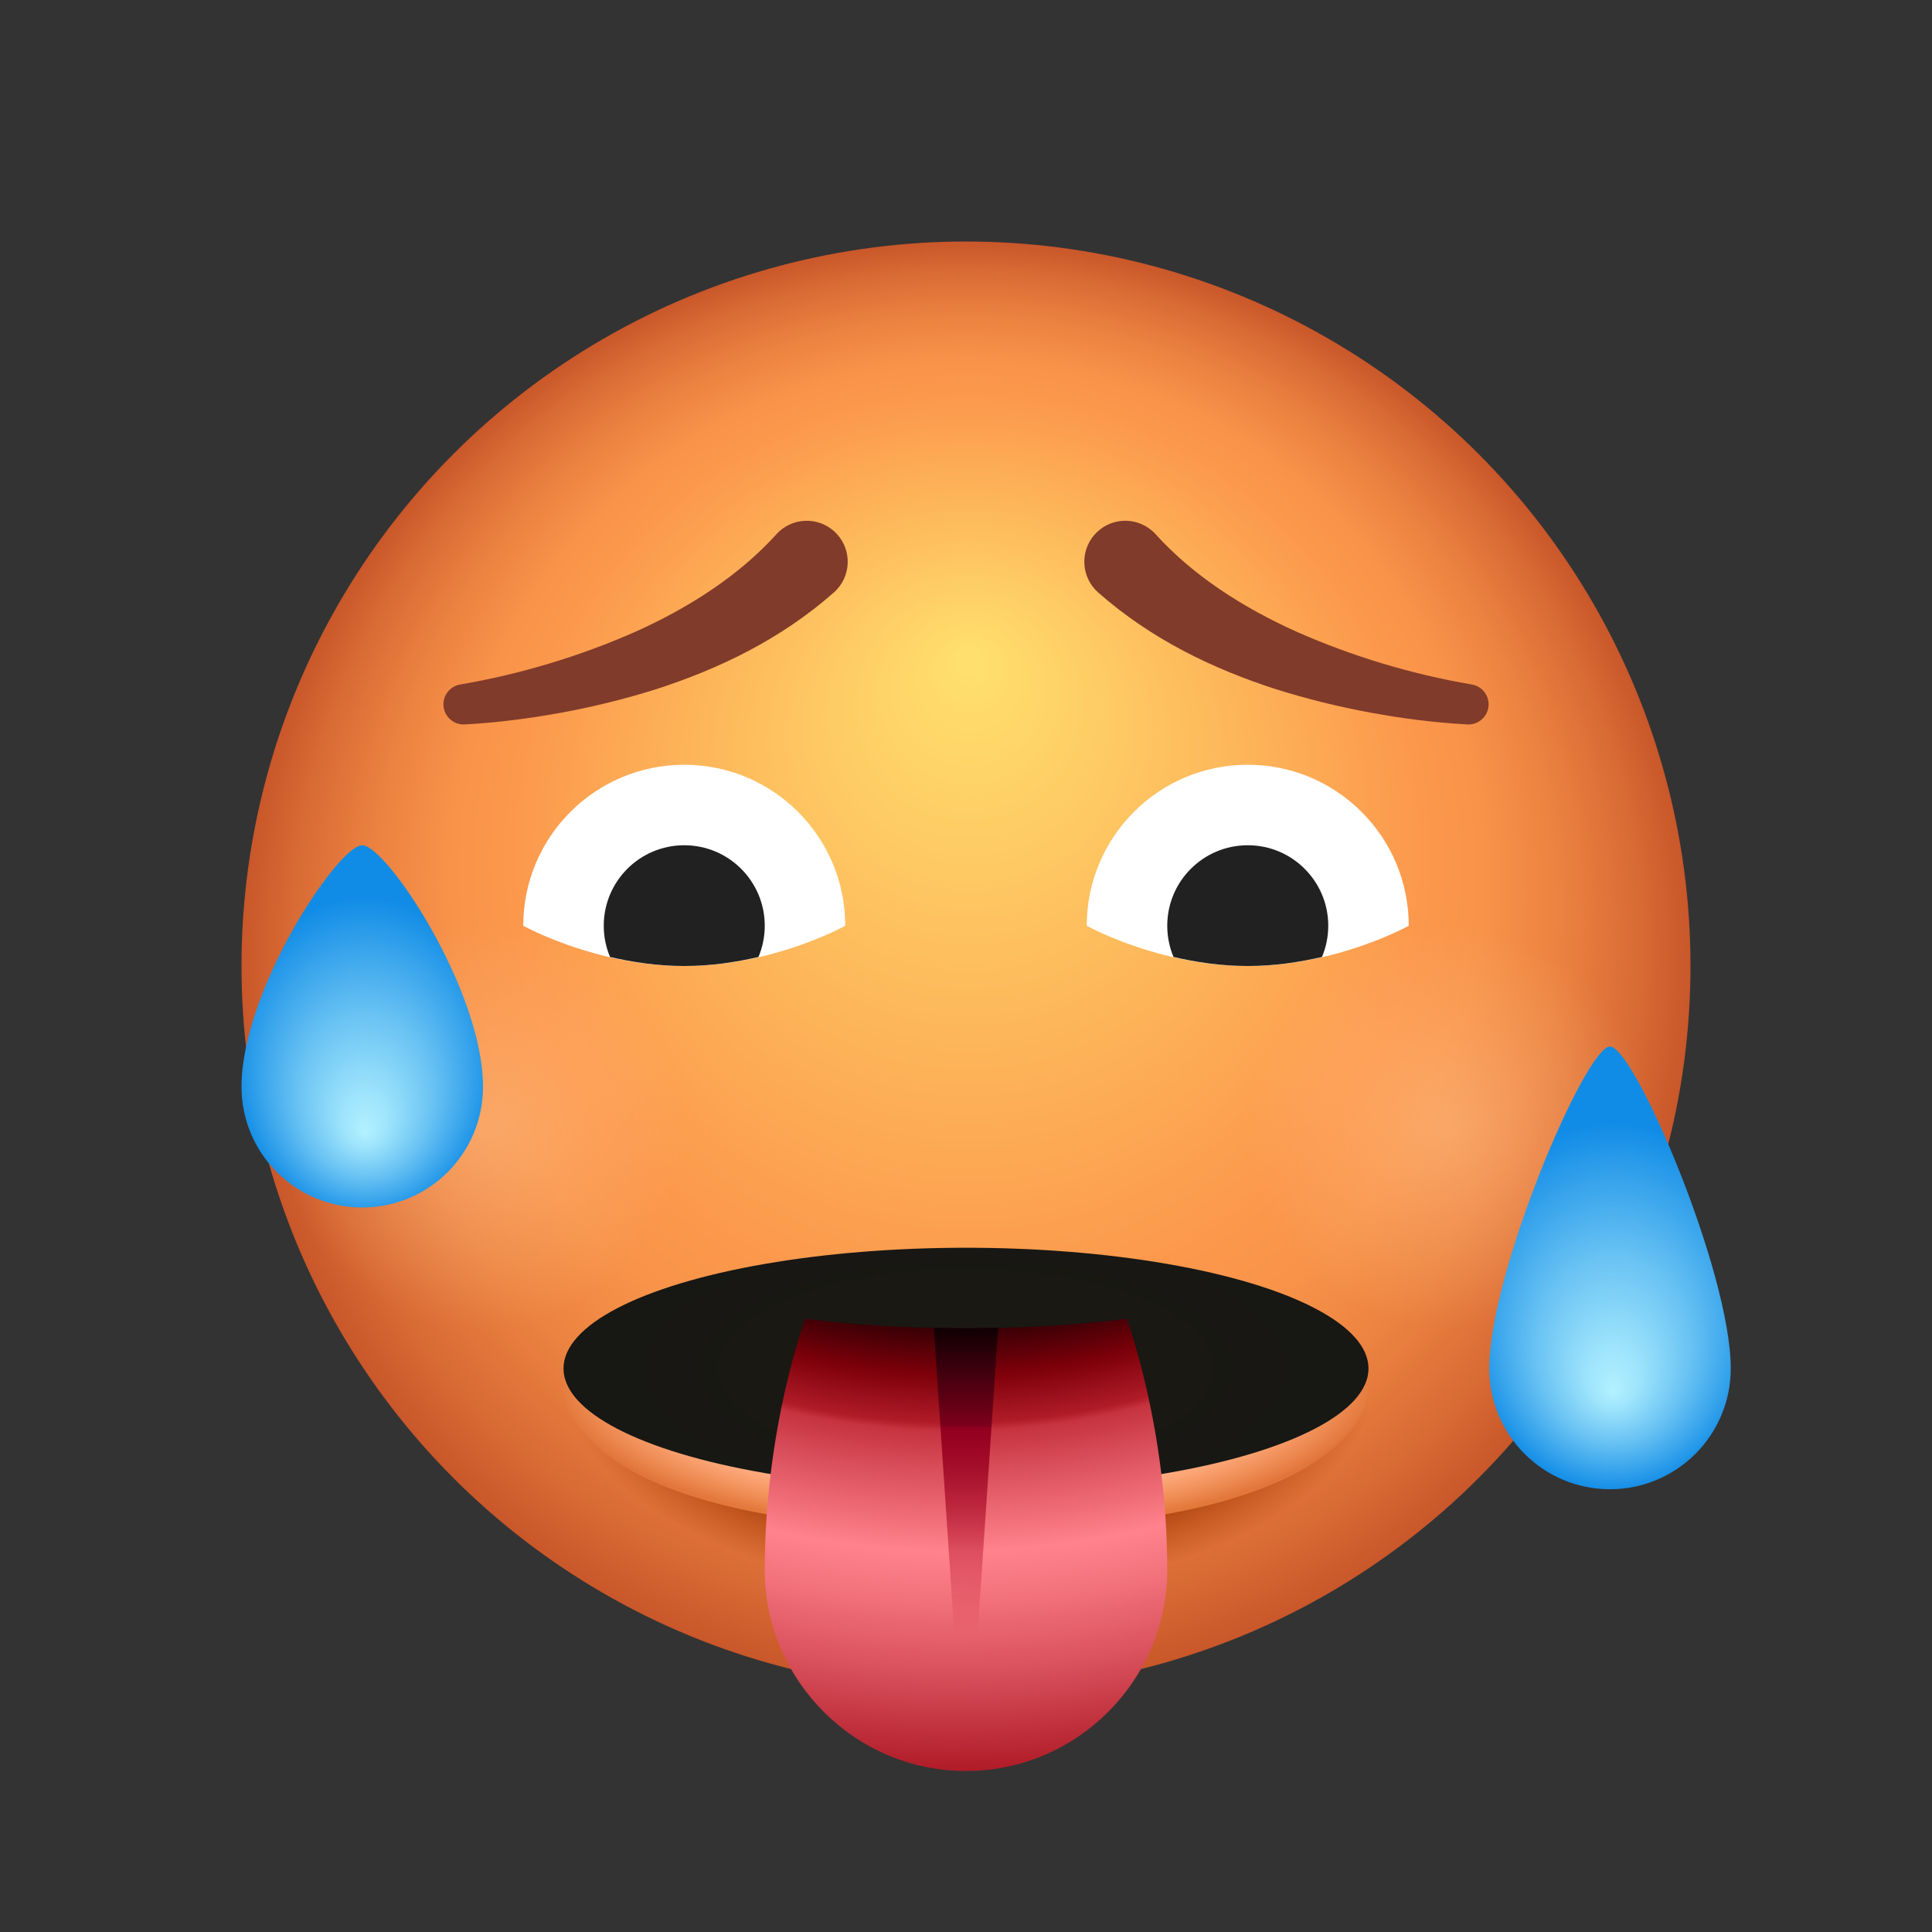
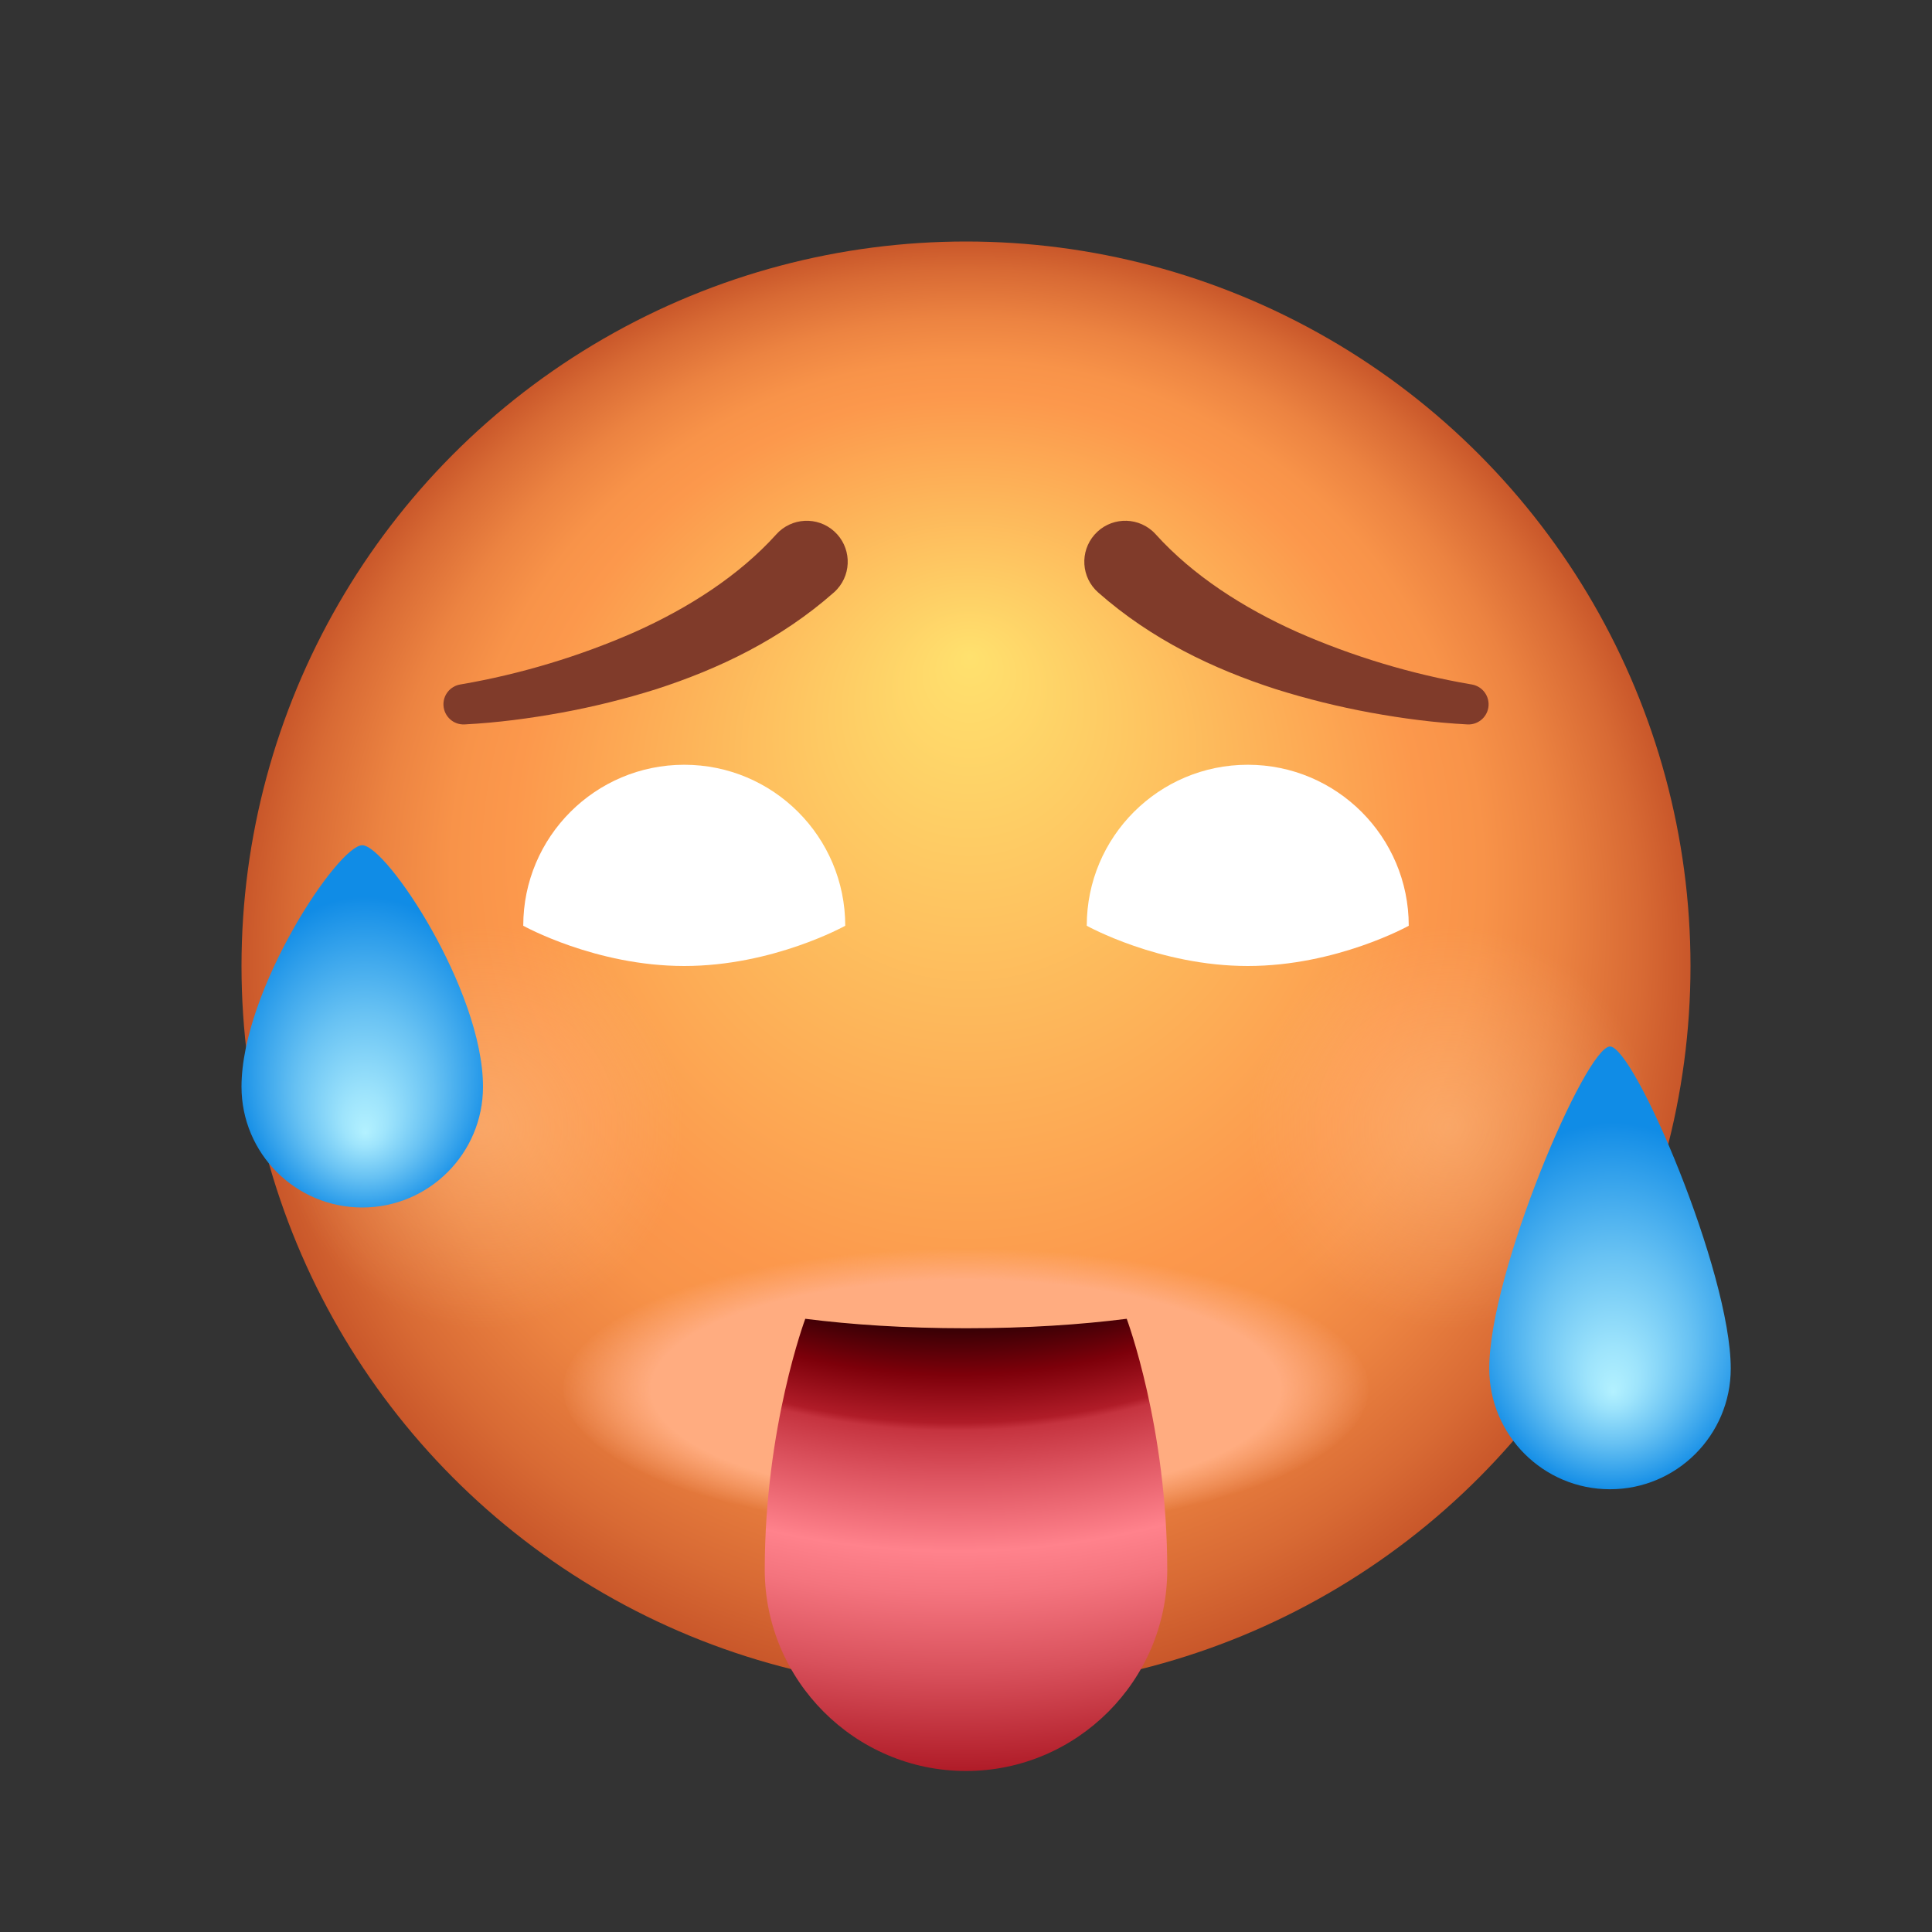
<svg xmlns="http://www.w3.org/2000/svg" viewBox="0 0 48 48" width="256px" height="256px">
  <rect x="0" y="0" width="48" height="48" fill="#333333" stroke="none" />
  <radialGradient id="Ti2GNLH5pUQ9t1gP9UFEla" cx="24" cy="24" r="18" fx="23.905" fy="16.289" gradientTransform="matrix(-1 0 0 1 48 0)" gradientUnits="userSpaceOnUse">
    <stop offset="0" stop-color="#ffe16e" />
    <stop offset=".628" stop-color="#fc984c" />
    <stop offset=".712" stop-color="#f89349" />
    <stop offset=".816" stop-color="#ec8341" />
    <stop offset=".931" stop-color="#d86a34" />
    <stop offset="1" stop-color="#c9572a" />
  </radialGradient>
  <circle cx="24" cy="24" r="18" fill="url(#Ti2GNLH5pUQ9t1gP9UFEla)" />
  <radialGradient id="Ti2GNLH5pUQ9t1gP9UFElb" cx="36" cy="28" r="5" gradientUnits="userSpaceOnUse">
    <stop offset="0" stop-color="#ffbf87" stop-opacity=".5" />
    <stop offset=".999" stop-color="#ffbf87" stop-opacity="0" />
  </radialGradient>
  <circle cx="36" cy="28" r="5" fill="url(#Ti2GNLH5pUQ9t1gP9UFElb)" />
  <radialGradient id="Ti2GNLH5pUQ9t1gP9UFElc" cx="12" cy="28" r="5" gradientUnits="userSpaceOnUse">
    <stop offset="0" stop-color="#ffbf87" stop-opacity=".5" />
    <stop offset=".999" stop-color="#ffbf87" stop-opacity="0" />
  </radialGradient>
  <circle cx="12" cy="28" r="5" fill="url(#Ti2GNLH5pUQ9t1gP9UFElc)" />
  <radialGradient id="Ti2GNLH5pUQ9t1gP9UFEld" cx="137.333" cy="91.5" r="2.014" gradientTransform="matrix(5 0 0 1.735 -662.667 -124.24)" gradientUnits="userSpaceOnUse">
    <stop offset=".776" stop-color="#ffac80" />
    <stop offset="1" stop-color="#ffac80" stop-opacity="0" />
  </radialGradient>
  <ellipse cx="24" cy="34.5" fill="url(#Ti2GNLH5pUQ9t1gP9UFEld)" rx="10" ry="3.5" />
  <radialGradient id="Ti2GNLH5pUQ9t1gP9UFEle" cx="137.333" cy="87.375" r="2.21" gradientTransform="matrix(4 0 0 1.6 -525.333 -105.8)" gradientUnits="userSpaceOnUse">
    <stop offset="0" stop-color="#1c1911" />
    <stop offset=".999" stop-color="#171714" />
  </radialGradient>
-   <ellipse cx="24" cy="34" fill="url(#Ti2GNLH5pUQ9t1gP9UFEle)" rx="10" ry="3" />
  <radialGradient id="Ti2GNLH5pUQ9t1gP9UFElf" cx="-9.973" cy="55.778" r="3.022" gradientTransform="matrix(3.333 0 0 1.767 57.333 -64.344)" gradientUnits="userSpaceOnUse">
    <stop offset=".696" stop-color="#9e3200" />
    <stop offset="1" stop-color="#9e3200" stop-opacity="0" />
  </radialGradient>
-   <path fill="url(#Ti2GNLH5pUQ9t1gP9UFElf)" d="M24,38c-9.672,0-10-3.298-10-3.298S14.238,40,24,40s10-5.298,10-5.298S33.672,38,24,38z" />
  <radialGradient id="Ti2GNLH5pUQ9t1gP9UFElg" cx="23.707" cy="17.269" r="26.713" gradientTransform="matrix(0 1 -.995 0 40.896 -6.438)" gradientUnits="userSpaceOnUse">
    <stop offset=".575" stop-color="#210003" />
    <stop offset=".632" stop-color="#7d000a" />
    <stop offset=".677" stop-color="#b01c28" />
    <stop offset=".684" stop-color="#c5333f" />
    <stop offset=".725" stop-color="#db515d" />
    <stop offset=".796" stop-color="#ff828c" />
    <stop offset=".836" stop-color="#f4747e" />
    <stop offset=".91" stop-color="#d8505b" />
    <stop offset="1" stop-color="#b01c28" />
  </radialGradient>
  <path fill="url(#Ti2GNLH5pUQ9t1gP9UFElg)" d="M27.993,32.765C26.848,32.91,25.53,33,24,33s-2.848-0.09-3.993-0.235 c0,0-1.007,2.692-1.007,6.235c0,2.745,2.239,5,5,5s5-2.255,5-5C29,35.457,27.993,32.765,27.993,32.765z" />
  <linearGradient id="Ti2GNLH5pUQ9t1gP9UFElh" x1="24" x2="24" y1="32.958" y2="40.57" gradientUnits="userSpaceOnUse">
    <stop offset="0" stop-color="#0d0003" />
    <stop offset=".325" stop-color="#7d001b" />
    <stop offset=".329" stop-color="#8a001e" />
    <stop offset=".33" stop-color="#910020" />
    <stop offset="1" stop-color="#ba001c" stop-opacity="0" />
  </linearGradient>
-   <path fill="url(#Ti2GNLH5pUQ9t1gP9UFElh)" d="M24,41L24,41c0.147,0,0.27-0.114,0.279-0.261l0.52-7.751C24.537,32.994,24.276,33,24,33 s-0.537-0.006-0.8-0.012l0.52,7.751C23.73,40.886,23.853,41,24,41z" />
  <path fill="#803b2a" d="M36.457,17.998c-0.827-0.044-1.607-0.148-2.403-0.292c-0.792-0.146-1.578-0.339-2.357-0.584 c-1.551-0.501-3.088-1.233-4.413-2.402c-0.422-0.372-0.462-1.015-0.09-1.437c0.372-0.422,1.015-0.462,1.437-0.09 c0.029,0.026,0.056,0.052,0.081,0.08l0.006,0.007c0.916,1.013,2.161,1.819,3.517,2.425c1.356,0.598,2.841,1.047,4.309,1.297 l0.024,0.004c0.272,0.047,0.455,0.305,0.409,0.577C36.933,17.836,36.707,18.012,36.457,17.998z" />
  <path fill="#803b2a" d="M11.457,17.002c1.468-0.251,2.953-0.7,4.309-1.297c1.356-0.606,2.602-1.412,3.517-2.425l0.005-0.006 c0.377-0.417,1.021-0.45,1.438-0.073c0.417,0.377,0.45,1.021,0.073,1.438c-0.026,0.029-0.054,0.056-0.082,0.081 c-1.326,1.169-2.863,1.901-4.413,2.402c-0.779,0.245-1.566,0.439-2.357,0.584c-0.796,0.144-1.577,0.248-2.403,0.292 c-0.276,0.015-0.511-0.197-0.526-0.473c-0.014-0.256,0.168-0.477,0.415-0.519L11.457,17.002z" />
  <path fill="#fff" d="M13,23c0-2.209,1.791-4,4-4s4,1.791,4,4c0,0-1.791,1-4,1S13,23,13,23z" />
-   <path fill="#212121" d="M18.844,23.776C18.944,23.537,19,23.275,19,23c0-1.105-0.895-2-2-2s-2,0.895-2,2 c0,0.275,0.056,0.537,0.156,0.776C15.71,23.904,16.331,24,17,24S18.29,23.904,18.844,23.776z" />
  <path fill="#fff" d="M35,23c0-2.209-1.791-4-4-4s-4,1.791-4,4c0,0,1.791,1,4,1S35,23,35,23z" />
-   <path fill="#212121" d="M29.156,23.776C29.056,23.537,29,23.275,29,23c0-1.105,0.895-2,2-2s2,0.895,2,2 c0,0.275-0.056,0.537-0.156,0.776C32.29,23.904,31.669,24,31,24S29.71,23.904,29.156,23.776z" />
  <radialGradient id="Ti2GNLH5pUQ9t1gP9UFEli" cx="40.056" cy="32.479" r="4.596" fx="37.945" fy="32.485" gradientTransform="matrix(0 -1 .827 0 13.213 72.534)" gradientUnits="userSpaceOnUse">
    <stop offset="0" stop-color="#b3f1ff" />
    <stop offset=".166" stop-color="#9ee4fc" />
    <stop offset=".509" stop-color="#68c2f3" />
    <stop offset=".996" stop-color="#118ce6" />
    <stop offset="1" stop-color="#108ce6" />
  </radialGradient>
  <path fill="url(#Ti2GNLH5pUQ9t1gP9UFEli)" d="M43,34c0,1.657-1.343,3-3,3s-3-1.343-3-3c0-2.4,2.4-8,3-8S43,31.6,43,34z" />
  <radialGradient id="Ti2GNLH5pUQ9t1gP9UFElj" cx="9.056" cy="26.301" r="4.027" fx="7.206" fy="26.306" gradientTransform="matrix(0 -1 .827 0 -12.681 35.356)" gradientUnits="userSpaceOnUse">
    <stop offset="0" stop-color="#b3f1ff" />
    <stop offset=".166" stop-color="#9ee4fc" />
    <stop offset=".509" stop-color="#68c2f3" />
    <stop offset=".996" stop-color="#118ce6" />
    <stop offset="1" stop-color="#108ce6" />
  </radialGradient>
  <path fill="url(#Ti2GNLH5pUQ9t1gP9UFElj)" d="M12,27c0,1.657-1.343,3-3,3s-3-1.343-3-3c0-2.4,2.4-6,3-6S12,24.6,12,27z" />
</svg>